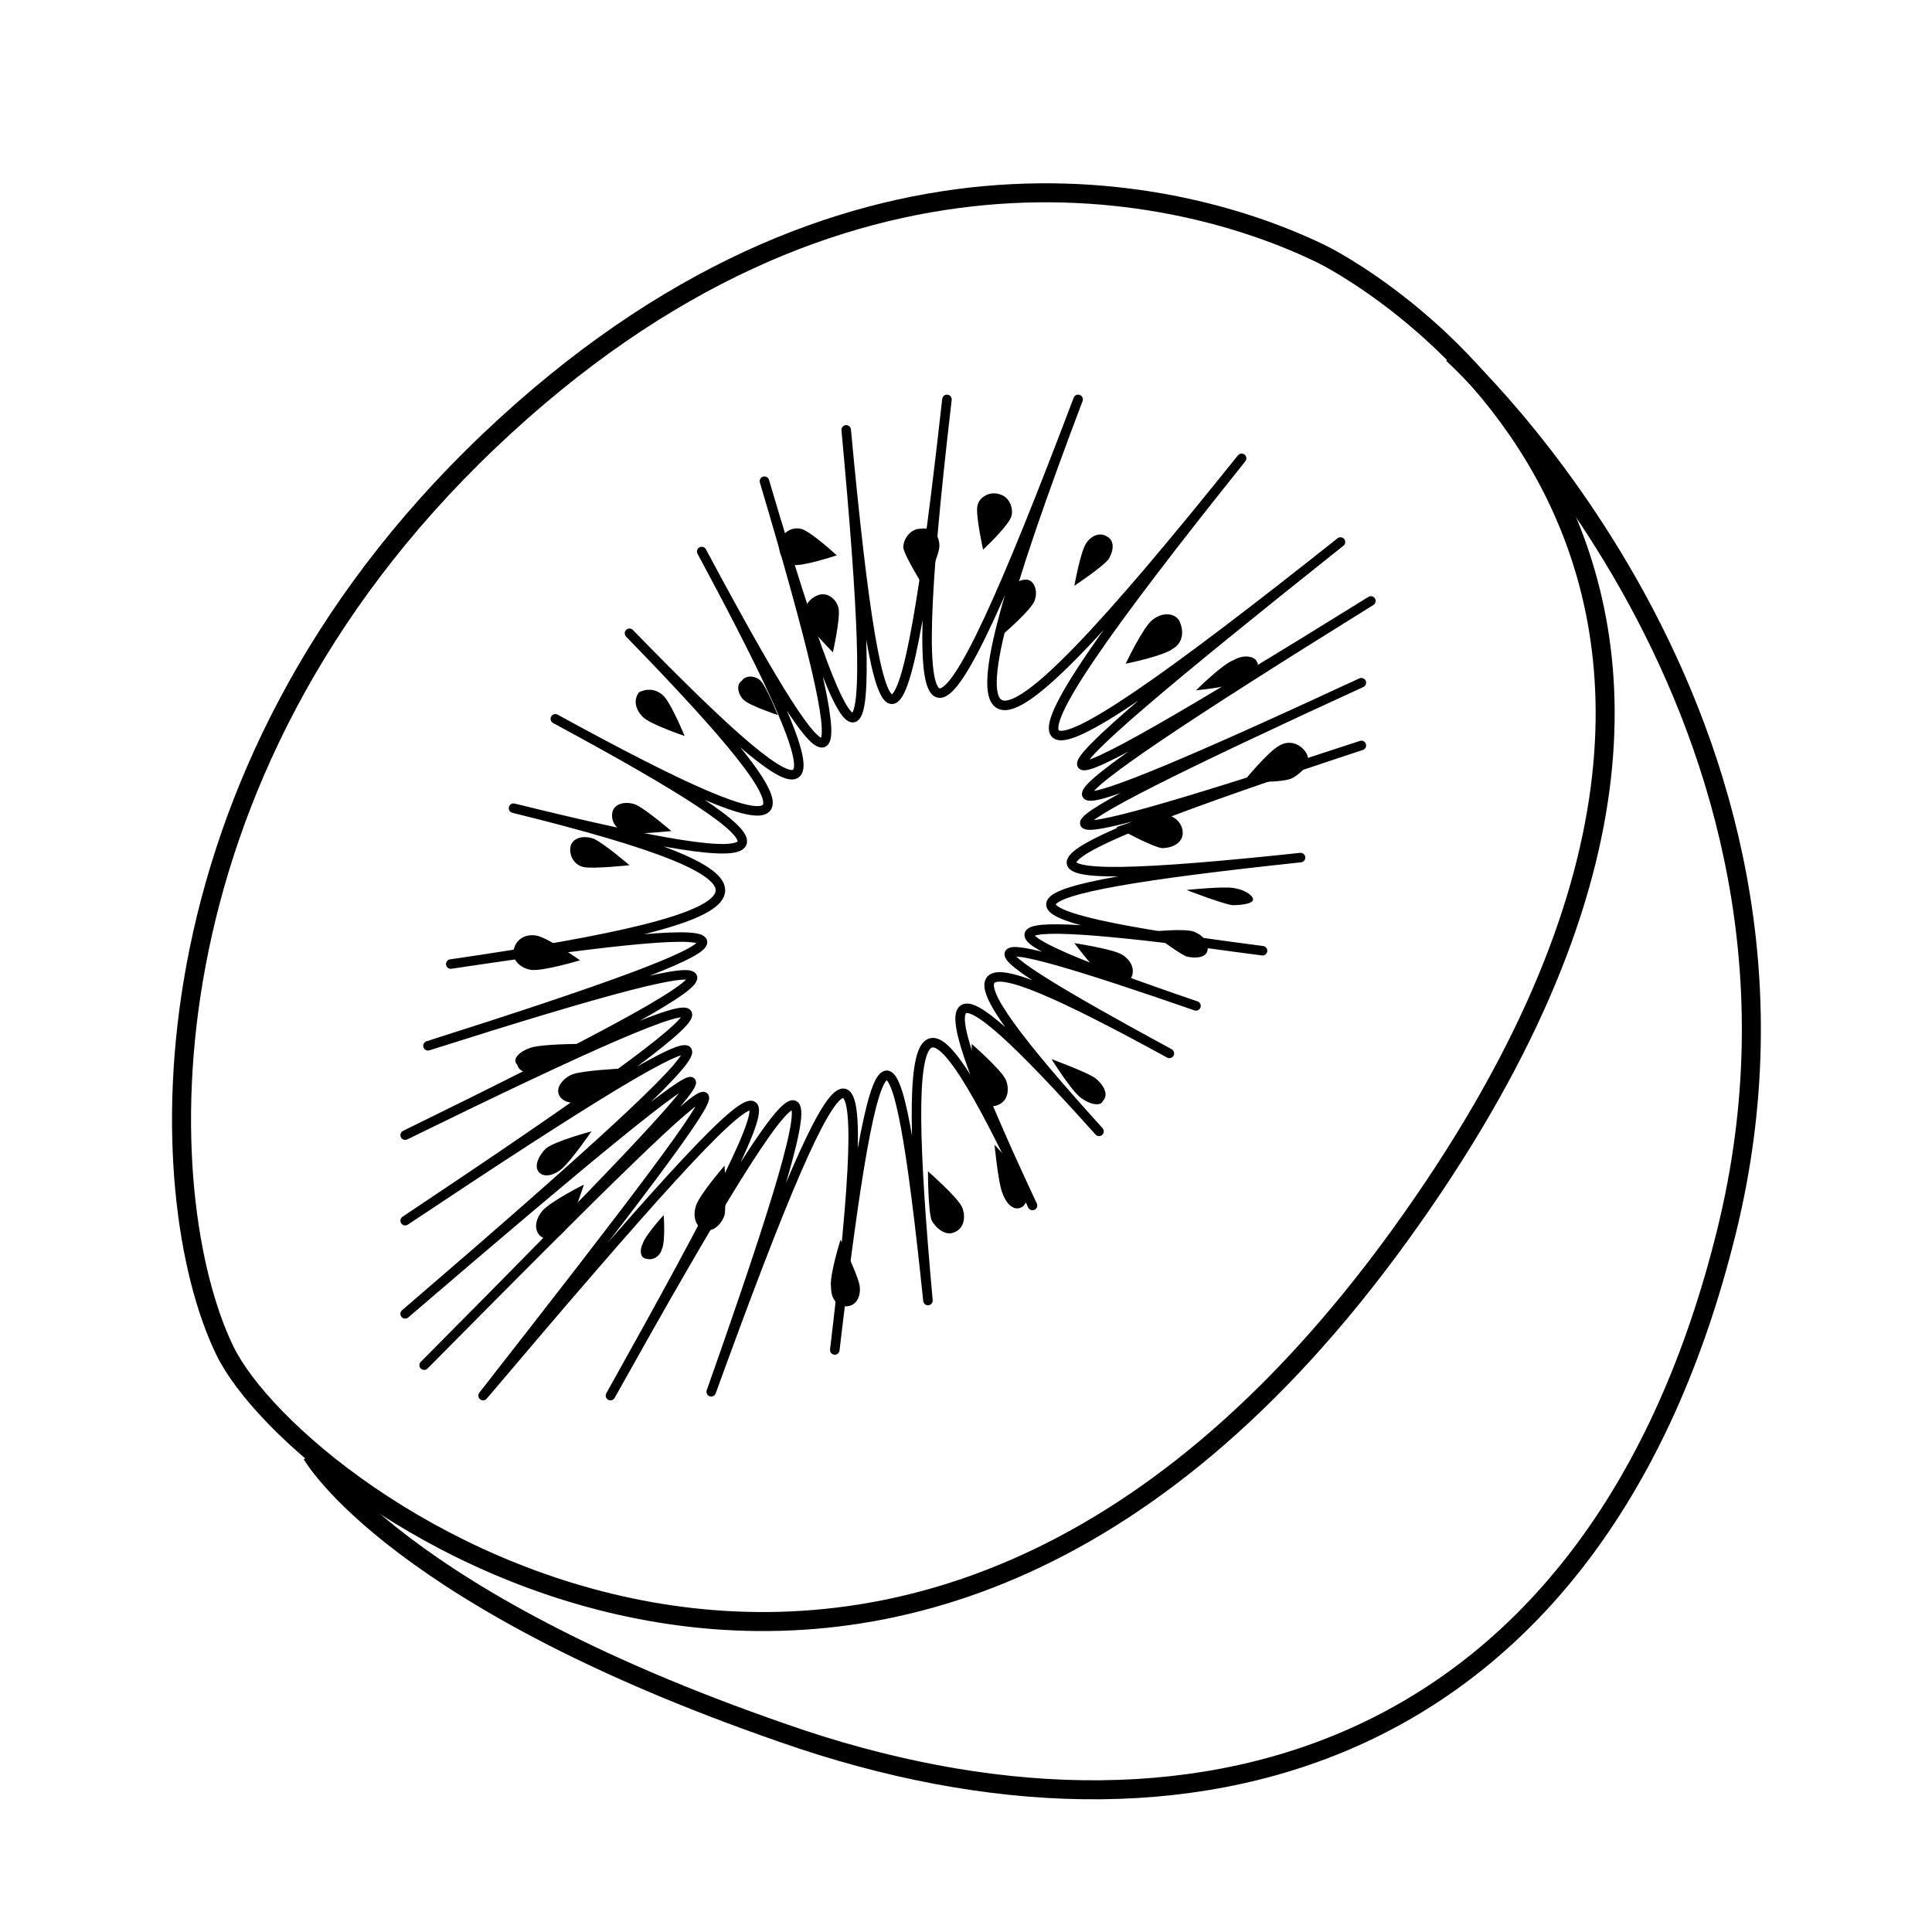
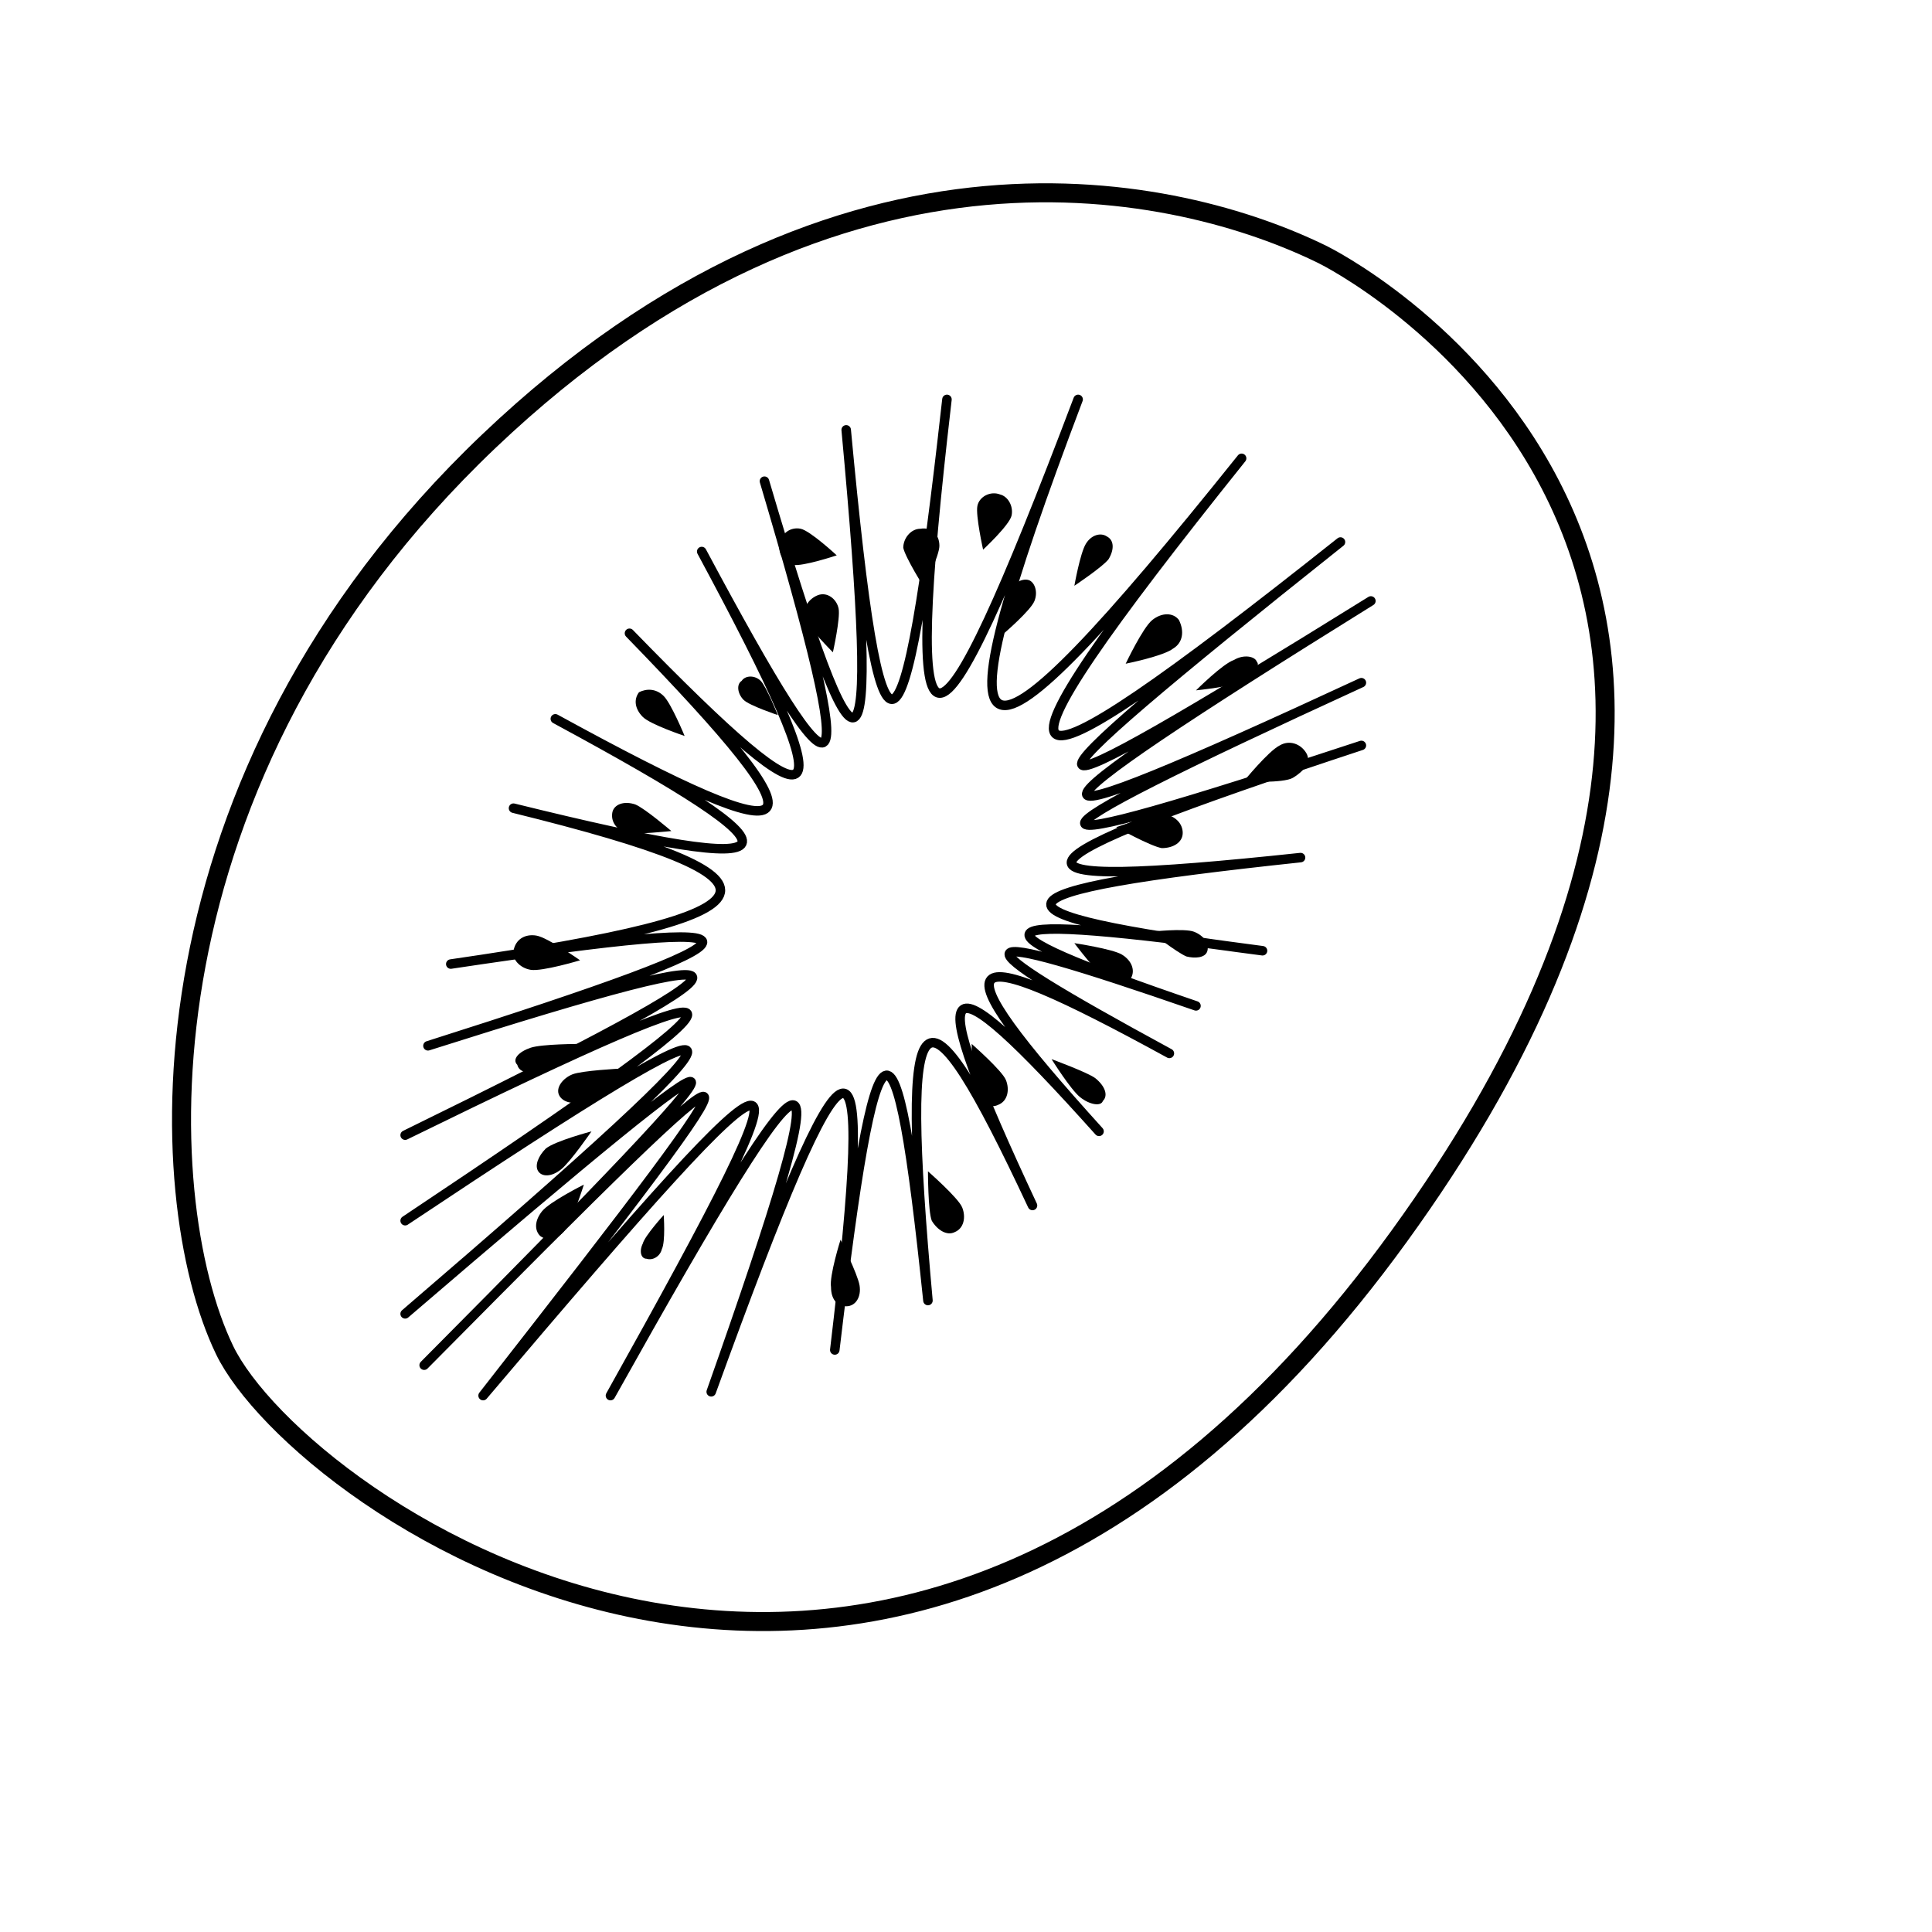
<svg xmlns="http://www.w3.org/2000/svg" width="800px" height="800px" version="1.1" viewBox="144 144 512 512">
  <path d="m286.14 391.94c3.023 0.504 11.586 6.551 11.586 6.551s-10.078 3.023-13.098 2.519c-3.023-0.504-5.039-3.023-4.535-5.039 0.504-3.023 3.023-4.535 6.047-4.031z" />
  <path d="m390.93 467.51c-1.008-2.519-1.008-13.098-1.008-13.098s8.062 7.055 9.07 9.574c1.008 2.519 0.504 5.543-2.016 6.551-2.016 1.004-4.535-0.508-6.047-3.027z" />
-   <path d="m409.57 459.95c-1.008-2.519-2.016-12.594-2.016-12.594s7.055 7.559 8.062 10.078c1.008 2.519 1.008 5.543-1.008 6.551-2.016 1-4.031-1.012-5.039-4.035z" />
  <path d="m486.65 350.12c-2.519 1.512-13.098 1.008-13.098 1.008s6.551-8.062 9.574-9.574c2.519-1.512 5.543-0.504 7.055 2.016 1.508 2.519-1.012 5.039-3.531 6.551z" />
-   <path d="m470.53 383.88c-3.023-0.504-12.09-4.031-12.09-4.031s9.574-1.008 12.594-0.504c3.023 0.504 5.039 2.016 5.039 3.023 0 1.008-2.519 1.512-5.543 1.512z" />
  <path d="m473.55 324.43c-2.519 1.512-12.594 2.519-12.594 2.519s7.055-7.055 10.078-8.062c2.519-1.512 5.543-1.008 6.047 0.504 1.004 1.012-1.012 3.527-3.531 5.039z" />
  <path d="m430.23 434.76c-2.519-2.016-7.559-10.078-7.559-10.078s9.574 3.527 11.586 5.039c2.519 2.016 3.527 4.535 2.016 6.047-0.5 1.512-3.523 1.008-6.043-1.008z" />
  <path d="m288.66 448.36c2.519-2.016 12.09-4.535 12.09-4.535s-5.543 8.062-8.062 10.078c-2.519 2.016-5.039 2.016-6.047 0.504-1.004-1.512 0.004-4.031 2.019-6.047z" />
  <path d="m284.62 421.66c3.023-1.008 13.098-1.008 13.098-1.008s-8.062 6.047-10.578 7.055c-3.023 1.008-5.543 0.504-6.047-1.512-1.508-1.516 0.504-3.527 3.527-4.535z" />
  <path d="m402.52 433.75c-1.008-2.519-1.008-13.098-1.008-13.098s8.062 7.055 9.07 9.574 0.504 5.543-2.016 6.551c-2.016 1.004-4.535-0.004-6.047-3.027z" />
  <path d="m451.89 368.76c-3.023-0.504-12.09-5.543-12.09-5.543s10.078-3.527 12.594-3.527c3.023 0.504 5.039 2.519 5.039 5.039s-2.519 4.031-5.543 4.031z" />
  <path d="m454.91 315.86c-2.519 2.016-12.594 4.031-12.594 4.031s4.535-9.574 7.055-11.586c2.519-2.016 5.543-2.016 7.055 0 1.508 3.019 1.004 6.043-1.516 7.555z" />
-   <path d="m301.25 366.24c2.519 1.008 9.574 7.055 9.574 7.055s-9.574 1.008-12.09 0.504c-2.519-0.504-4.031-3.023-3.527-5.543 0.504-2.016 3.023-3.023 6.043-2.016z" />
  <path d="m312.34 357.18c2.519 1.008 9.574 7.055 9.574 7.055s-9.574 1.008-12.09 0.504c-2.519-1.008-4.031-3.023-3.527-5.543 0.5-2.016 3.019-3.023 6.043-2.016z" />
  <path d="m319.89 328.46c2.016 2.016 5.543 10.578 5.543 10.578s-9.07-3.023-11.082-5.039c-2.016-2.016-2.519-4.535-1.008-6.551 2.012-1.004 4.531-1.004 6.547 1.012z" />
  <path d="m345.59 324.43c1.512 1.512 4.535 9.07 4.535 9.07s-7.559-2.519-9.07-4.031c-1.512-1.512-2.016-4.031-0.504-5.039 1.008-1.512 3.527-1.512 5.039 0z" />
  <path d="m366.24 305.28c0.504 2.519-1.512 11.586-1.512 11.586s-6.551-6.551-7.559-9.07c-0.504-2.519 1.008-5.039 3.527-6.047 2.519-1.004 5.039 1.012 5.543 3.531z" />
  <path d="m392.95 288.66c0 2.519-4.031 11.082-4.031 11.082s-5.039-8.062-5.543-10.578c0-2.519 2.016-5.039 4.535-5.039 3.023-0.504 5.039 1.512 5.039 4.535z" />
  <path d="m356.17 284.12c2.519 0.504 9.574 7.055 9.574 7.055s-9.07 3.023-11.586 2.519c-2.519-0.504-4.031-3.023-3.527-5.543 0.5-3.023 3.019-4.535 5.539-4.031z" />
  <path d="m412.09 280.59c-0.504 2.519-7.559 9.07-7.559 9.07s-2.016-9.07-1.512-11.586c0.504-2.519 3.527-4.031 6.047-3.023 2.016 0.504 3.527 3.023 3.023 5.539z" />
  <path d="m437.79 292.18c-1.512 2.016-9.07 7.055-9.07 7.055s1.512-8.566 3.023-11.082c1.512-2.519 4.031-3.023 5.543-2.016 2.016 1.004 2.016 3.523 0.504 6.043z" />
  <path d="m458.44 397.48c-2.519-1.008-9.574-6.551-9.574-6.551s9.07-1.008 11.586 0c2.519 1.008 4.031 3.023 3.527 5.039-0.504 2.016-3.523 2.016-5.539 1.512z" />
  <path d="m418.14 303.27c-1.008 2.519-8.062 8.566-8.062 8.566s0.504-9.07 1.512-11.082c1.008-2.519 3.527-3.527 5.039-3.023 1.512 0.504 2.519 3.019 1.512 5.539z" />
  <path d="m295.71 428.71c2.519-1.008 12.594-1.512 12.594-1.512s-7.055 7.559-9.574 8.566c-2.519 1.008-5.543 0.504-6.551-1.512-1.004-2.016 1.012-4.535 3.531-5.543z" />
  <path d="m287.65 464.99c2.016-2.519 11.082-7.055 11.082-7.055s-3.023 9.574-5.039 12.09c-2.016 2.519-4.535 3.023-6.551 1.512-1.508-1.508-1.508-4.027 0.508-6.547z" />
  <path d="m364.23 485.14c-0.504-3.023 2.519-12.594 2.519-12.594s4.535 9.07 5.039 12.09c0.504 3.023-1.008 5.543-3.527 5.543-2.519 0-4.031-2.016-4.031-5.039z" />
-   <path d="m328.46 463.48c1.008-3.023 7.559-10.578 7.559-10.578s0.504 10.078 0 13.098c-1.008 3.023-3.527 4.535-5.543 4.031-2.016-1.008-3.023-3.527-2.016-6.551z" />
  <path d="m314.35 473.55c0.504-2.016 5.543-7.559 5.543-7.559s0.504 7.055-0.504 9.07c-0.504 2.016-2.519 3.023-4.031 2.519-1.512 0-2.016-2.016-1.008-4.031z" />
  <path d="m437.28 403.52c-2.519-1.512-8.566-9.574-8.566-9.574s10.078 1.512 12.594 3.023c2.519 1.512 3.527 4.031 2.519 6.047-1.004 2.016-4.027 2.016-6.547 0.504z" />
  <path transform="matrix(5.038 0 0 5.038 148.09 148.09)" d="m68.8 12.6s30.5 15 4 51.6c-26.5 36.6-57.9 14.1-61.8 6-3.9-8.1-4.7-30.1 13.9-47.801 18.6-17.7 36.4-13.499 43.9-9.8z" fill="none" stroke="#000000" stroke-linejoin="round" stroke-miterlimit="10" />
-   <path transform="matrix(5.038 0 0 5.038 148.09 148.09)" d="m75.6 17.8s21.1 19.1 14.4 46.2c-6.7 27.099-27.1 33.8-48.599 26.7-21.4-7.2-25.8-15-25.8-15" fill="none" stroke="#000000" stroke-linejoin="round" stroke-miterlimit="10" />
  <path transform="matrix(5.038 0 0 5.038 148.09 148.09)" d="m49 20.2c-2.3 20.6-3.5 20.9-5.3 1.6 1.8 19.4 0.8 20-4.3 2.7 5.1 17.2 4.4 18.1-3.3 3.7 7.7 14.3 6.9 15.3-3.8 4.3 10.7 11 9.8 12-3.9 4.5 13.7 7.4 13.2 8.5-2.2 4.7 15.4 3.8 14.6 5.6-3.3 8.2 18-2.7 17.7-1.7-1.2 4.3 18.9-6 18.6-5-1.2 4.7 19.8-9.7 19.8-8.7 0 4.5 19.8-13.2 19.8-12.1 0 4.9 19.8-17 20-16.4 1 2.7 19-19.2 19.2-19 3.1 1.6 17.2-20.3 18.1-20.4 6.7 0 11.4-20.4 12.4-20.3 5.3-0.2 7.4-20.4 8.7-20.7 6.5-2.2 2.2-18.6 3.2-19 4.9-2.6-1.5-16.6-0.4-17.6 5.5-5-5.9-12.6-5.1-13.5 3.5-3.9-8.6-9.5-7.8-10.4 3.7-4.1-11.6-6.3-11.3-6.9 1.4-2.5-12.6-4.3-11.8-5 3.5-2.9-15.4-2-14.9-3.1 2-4.9-16.9 1.8-16.2 0.5 3.2-5.9-19.4 6.4-19.4 5.6 0-3.3-19.4 9-19.3 8 0.5-4.3-19.8 12.3-20.2 11.7-1.6-3.1-18.5 14.699-19.7 13.699-5.2-4.402-14.5 18.1-16.4 17.5-8.6-3.1-7.8 20.6-9.3 20.6-6.9 0z" fill="none" stroke="#000000" stroke-linejoin="round" stroke-miterlimit="10" stroke-width=".5" />
</svg>